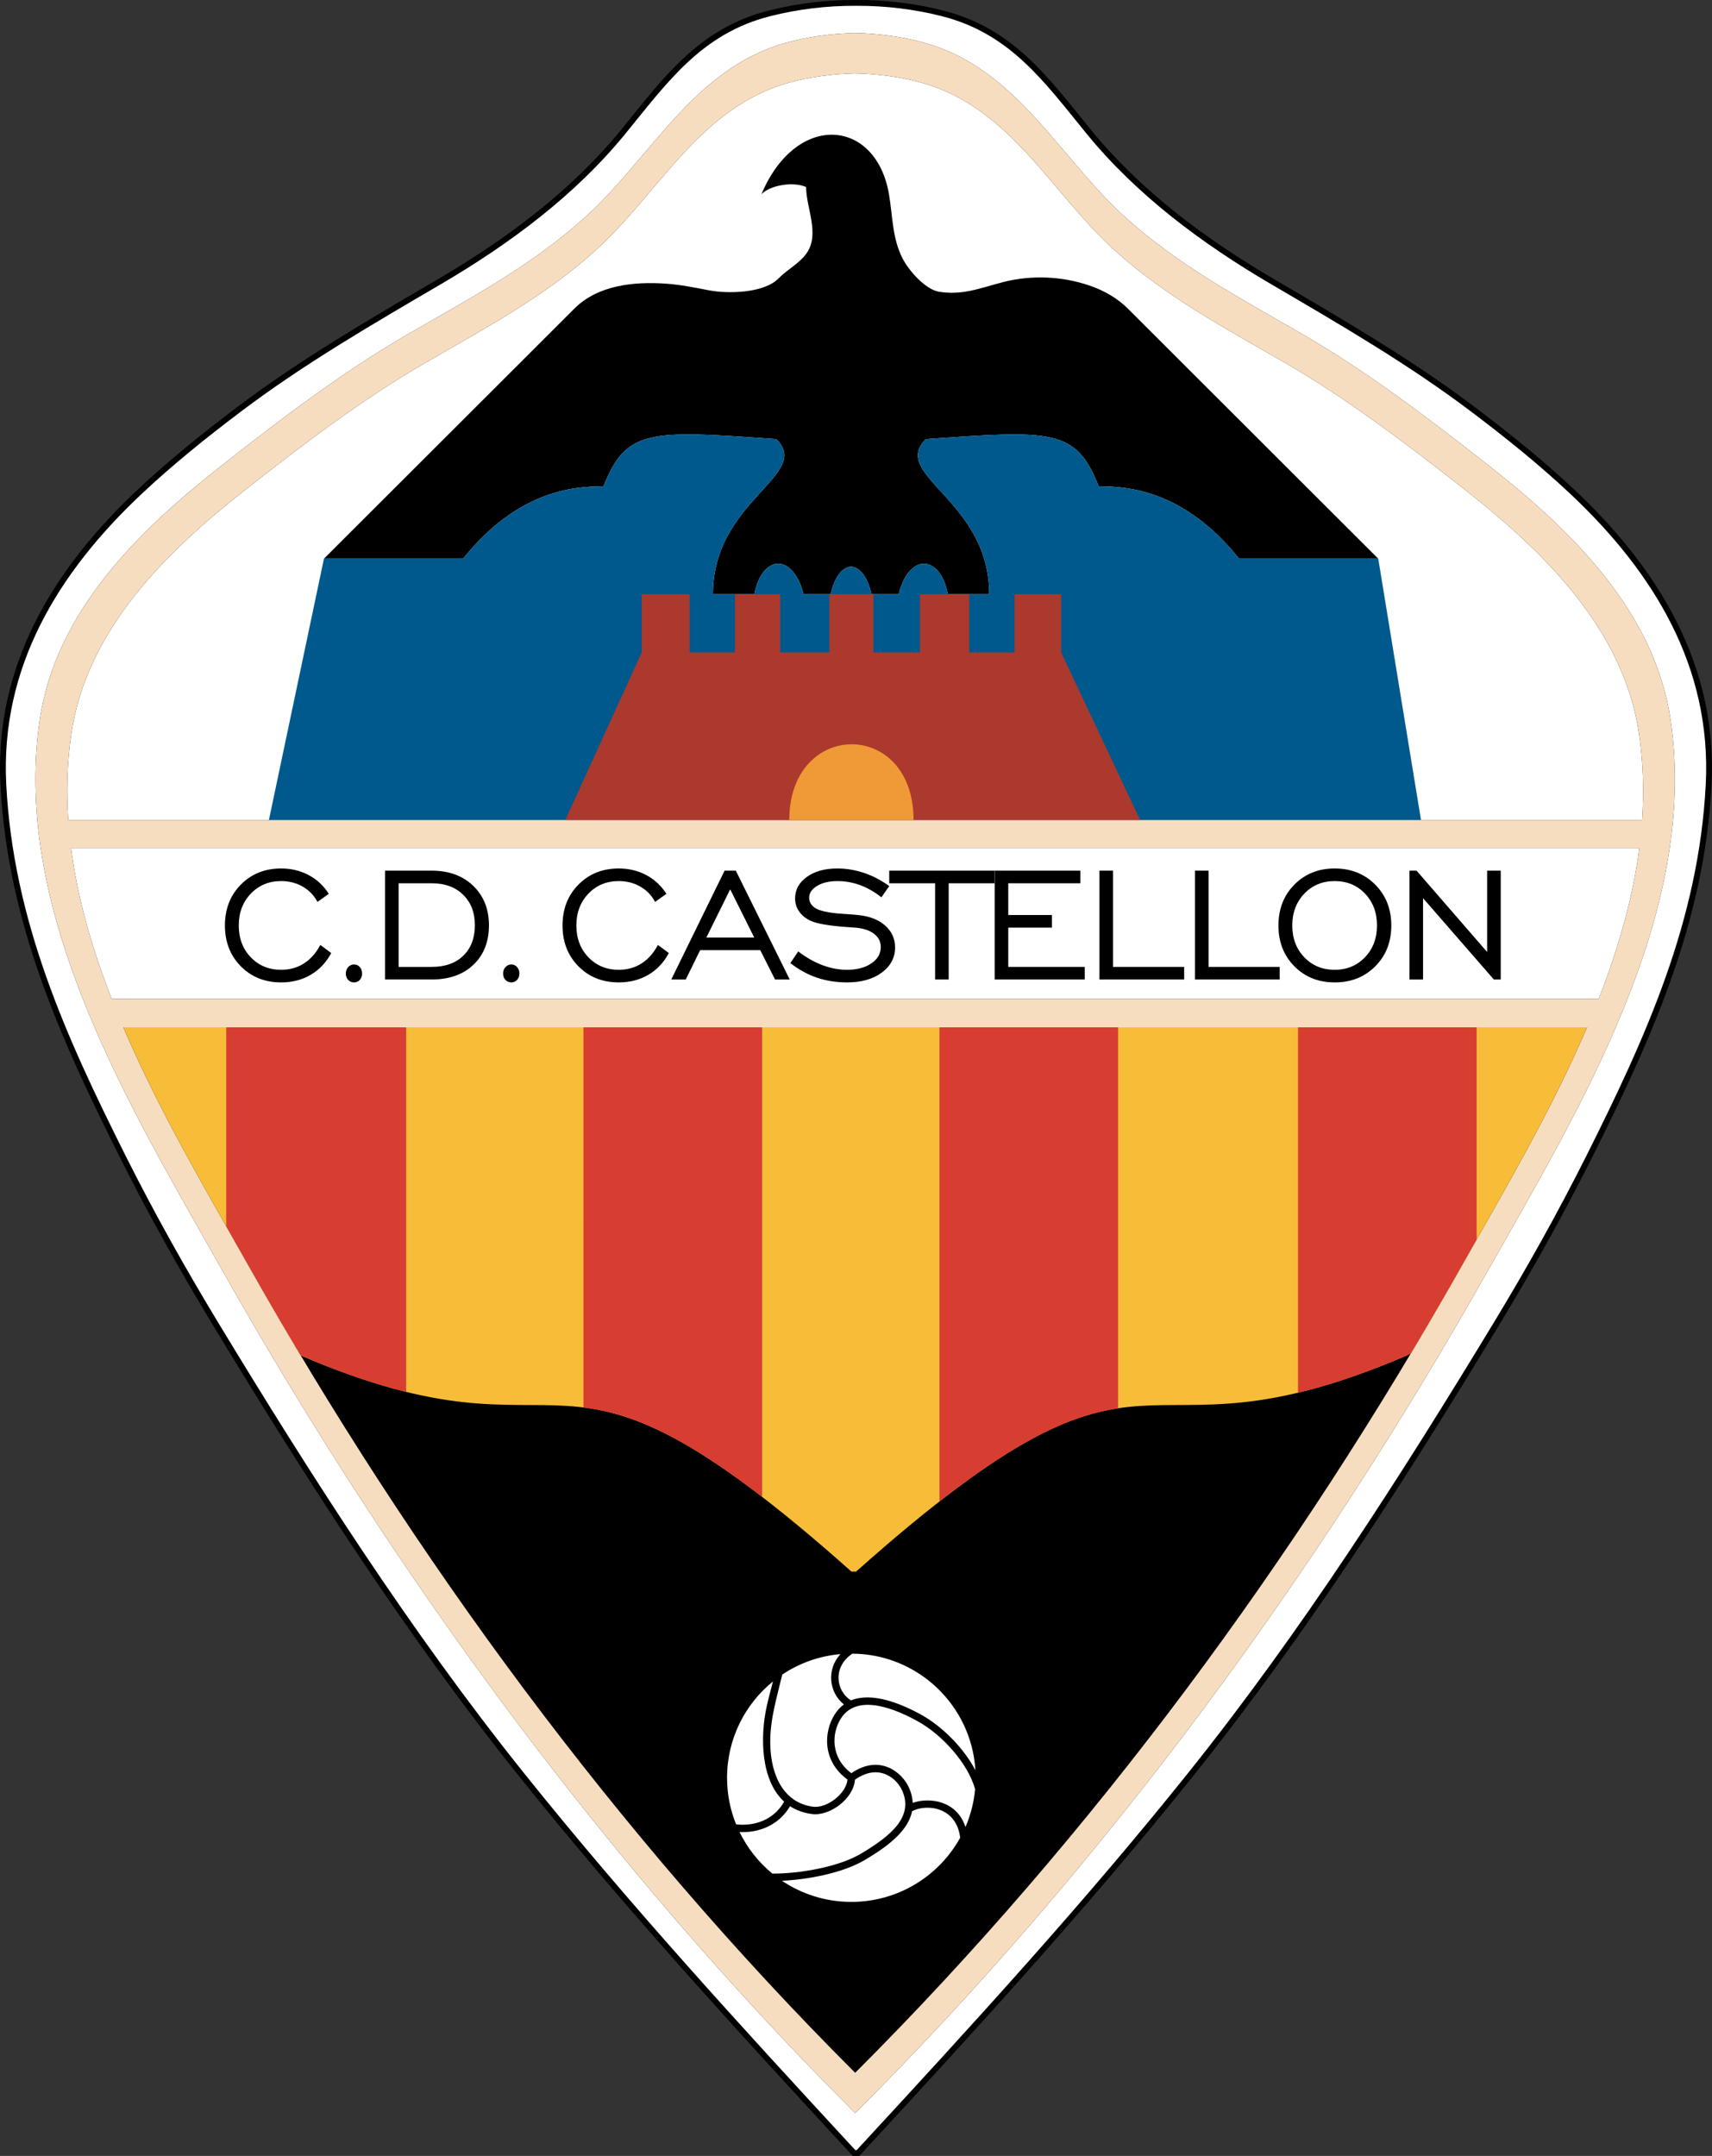
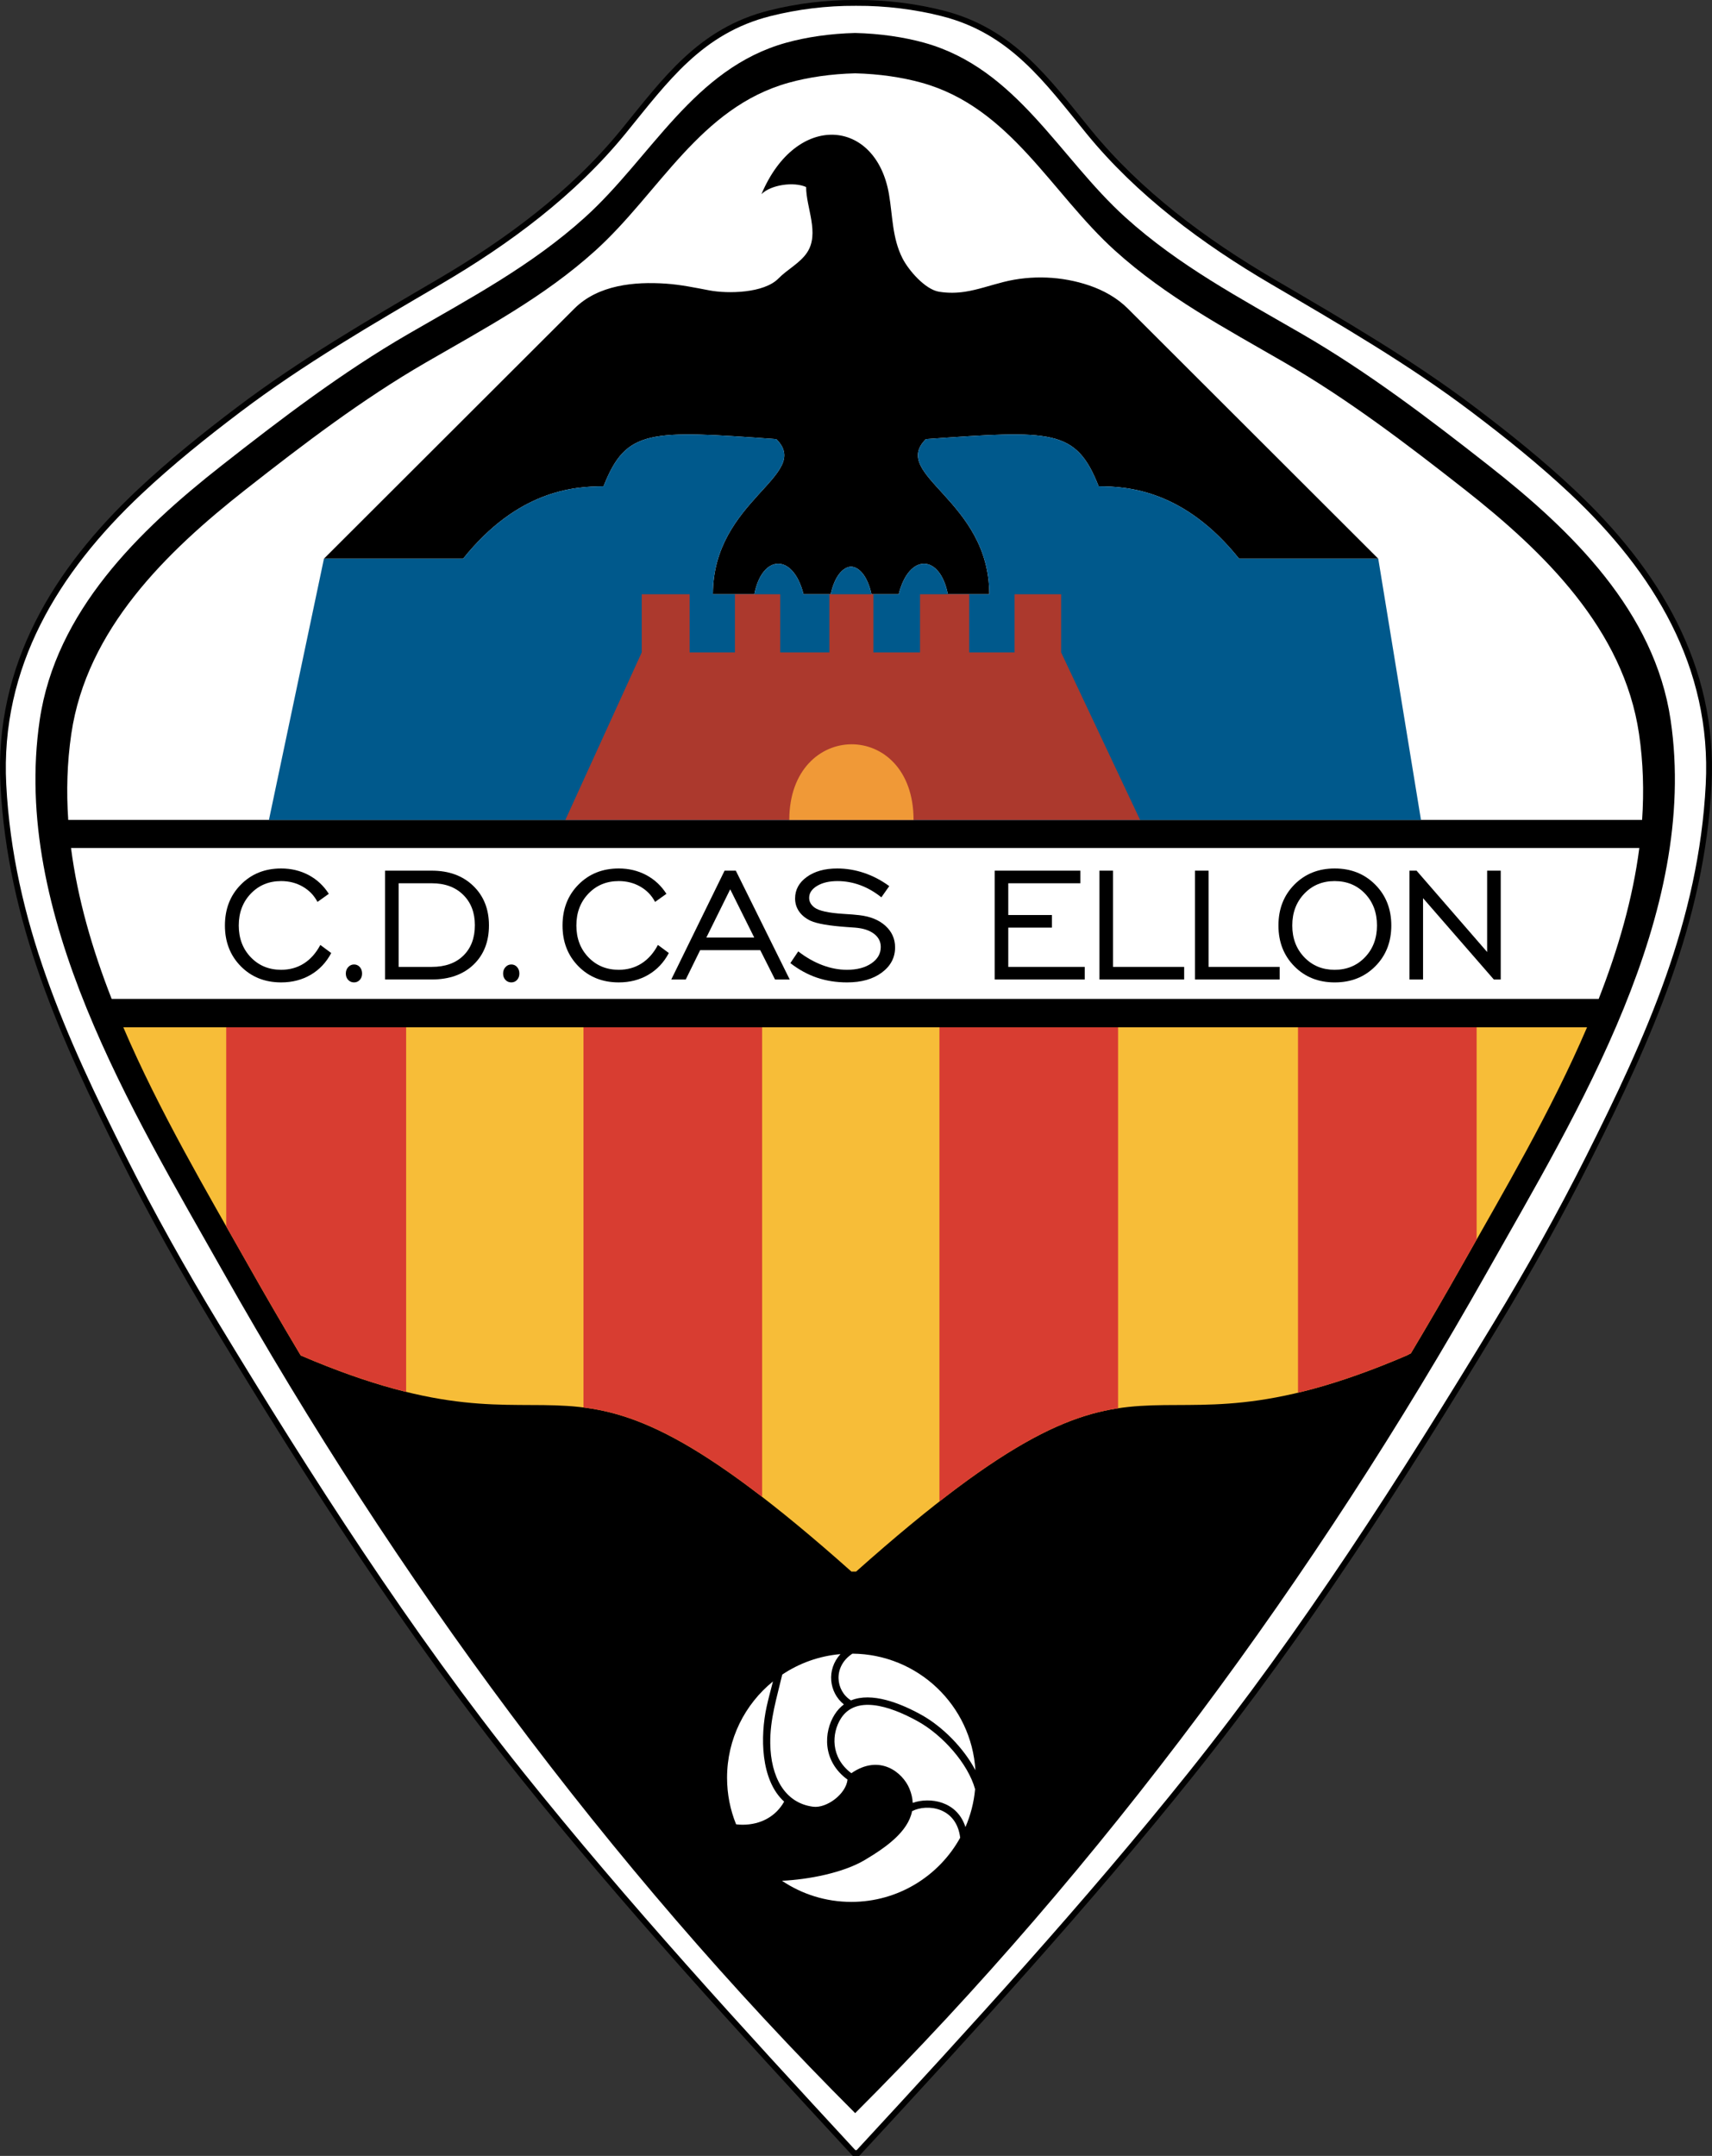
<svg xmlns="http://www.w3.org/2000/svg" version="1.0" id="Ebene_1" x="0px" y="0px" width="280.667px" height="353.403px" viewBox="0 0 280.667 353.403" enable-background="new 0 0 280.667 353.403" xml:space="preserve">
  <rect x="0" y="0" width="280.667" height="353.403" fill="#333333" stroke="none" />
  <path fill-rule="evenodd" clip-rule="evenodd" stroke="#000000" stroke-width="1.907" stroke-miterlimit="2.613" d="  M140.447,352.45c18.67-20.207,37.279-40.496,54.471-61.992c18.482-23.113,34.67-48.391,49.988-73.674  c5.385-8.889,10.467-17.955,15.127-27.246c9.836-19.609,18.463-38.625,19.609-60.96c0.988-19.223-8.537-34.773-22.191-47.61  c-5.113-4.808-10.6-9.209-16.197-13.439c-10.309-7.793-21.449-14.261-32.832-20.923c-11.281-6.604-22.055-14.585-30.354-24.771  c-6.916-8.489-12.504-16.37-23.719-19.197c-4.391-1.106-9.148-1.712-13.902-1.683h-0.227c-4.754-0.029-9.513,0.576-13.903,1.683  c-11.215,2.827-16.802,10.708-23.719,19.197C94.3,32.02,83.527,40.001,72.245,46.605c-11.383,6.662-22.522,13.13-32.832,20.923  c-5.597,4.23-11.083,8.632-16.196,13.439C9.56,93.804,0.036,109.355,1.024,128.578c1.148,22.335,9.773,41.351,19.61,60.96  c4.66,9.291,9.741,18.357,15.126,27.246c15.318,25.283,31.506,50.561,49.989,73.674c17.191,21.496,35.8,41.785,54.471,61.992  H140.447L140.447,352.45z" />
  <path fill-rule="evenodd" clip-rule="evenodd" fill="#FFFFFF" d="M140.22,352.45c-18.671-20.207-37.279-40.496-54.471-61.992  c-18.483-23.113-34.671-48.391-49.989-73.674c-5.385-8.889-10.466-17.955-15.126-27.244c-9.837-19.611-18.462-38.627-19.61-60.962  c-0.988-19.223,8.536-34.773,22.192-47.61c5.113-4.808,10.6-9.209,16.196-13.439c10.31-7.793,21.449-14.261,32.832-20.923  C83.527,40.001,94.3,32.02,102.598,21.834c6.917-8.489,12.504-16.37,23.719-19.197c4.391-1.106,9.149-1.711,13.903-1.683h0.227  c4.754-0.028,9.512,0.576,13.902,1.683c11.215,2.827,16.803,10.708,23.719,19.197c8.299,10.186,19.072,18.167,30.354,24.771  c11.383,6.662,22.523,13.13,32.832,20.923c5.598,4.23,11.084,8.632,16.197,13.439c13.654,12.837,23.18,28.388,22.191,47.61  c-1.146,22.335-9.773,41.351-19.609,60.962c-4.66,9.289-9.742,18.355-15.127,27.244c-15.318,25.283-31.506,50.561-49.988,73.674  c-17.191,21.496-35.801,41.785-54.471,61.992H140.22L140.22,352.45z M140.175,346.411c40.689-40.633,75.387-87.854,103.609-137.877  c14.924-26.455,34.783-58.657,30.102-90.492c-2.617-17.805-16.215-31.046-29.75-41.673c-9.838-7.723-19.842-15.349-30.684-21.627  c-10.145-5.875-20.152-11.165-28.934-19.095c-10.914-9.854-17.814-24.414-32.986-28.638c-3.295-0.917-7.242-1.509-11.356-1.603  h0.043c-4.113,0.094-8.063,0.686-11.355,1.603c-15.173,4.224-22.074,18.784-32.986,28.638c-8.782,7.93-18.79,13.22-28.935,19.095  C56.1,61.02,46.097,68.646,36.26,76.369C22.723,86.996,9.127,100.237,6.509,118.042c-4.681,31.835,15.178,64.037,30.103,90.492  c28.222,50.023,62.919,97.244,103.608,137.877H140.175L140.175,346.411z" />
  <path fill-rule="evenodd" clip-rule="evenodd" fill="#FFFFFF" d="M269.208,134.404c0.32-4.7,0.186-9.414-0.506-14.119  c-2.516-17.114-15.586-29.842-28.598-40.057c-9.455-7.423-19.07-14.753-29.492-20.788c-9.752-5.647-19.371-10.731-27.813-18.354  c-10.49-9.472-17.123-23.468-31.707-27.526c-3.166-0.882-6.961-1.45-10.916-1.541h0.042c-3.954,0.091-7.751,0.659-10.916,1.541  c-14.585,4.059-21.218,18.055-31.707,27.526c-8.441,7.623-18.063,12.707-27.813,18.354c-10.422,6.035-20.037,13.365-29.492,20.788  c-13.012,10.215-26.08,22.942-28.598,40.057c-0.691,4.705-0.826,9.419-0.505,14.119H269.208L269.208,134.404z" />
  <path fill-rule="evenodd" clip-rule="evenodd" fill="#FFFFFF" d="M262.091,163.741c3.166-8.103,5.58-16.388,6.66-24.736H11.643  c1.08,8.35,3.494,16.636,6.662,24.737L262.091,163.741L262.091,163.741z" />
-   <path fill-rule="evenodd" clip-rule="evenodd" fill="#F7DDBF" d="M140.22,346.411c-40.689-40.633-75.387-87.854-103.608-137.877  c-14.925-26.455-34.783-58.657-30.103-90.492c2.618-17.805,16.214-31.046,29.751-41.673c9.837-7.723,19.84-15.349,30.683-21.627  c10.145-5.875,20.152-11.165,28.935-19.095c10.912-9.854,17.813-24.414,32.986-28.638c3.293-0.917,7.242-1.509,11.355-1.603h-0.043  c4.114,0.094,8.062,0.686,11.356,1.603c15.172,4.224,22.072,18.784,32.986,28.638c8.781,7.93,18.789,13.22,28.934,19.095  c10.842,6.278,20.846,13.904,30.684,21.627c13.535,10.627,27.133,23.868,29.75,41.673c4.682,31.835-15.178,64.037-30.102,90.492  c-28.223,50.023-62.92,97.244-103.609,137.877H140.22L140.22,346.411z M262.091,163.741c3.166-8.103,5.58-16.388,6.66-24.736H11.643  c1.08,8.35,3.494,16.636,6.662,24.737L262.091,163.741L262.091,163.741z M269.208,134.404c0.32-4.7,0.186-9.414-0.506-14.119  c-2.516-17.114-15.586-29.842-28.598-40.057c-9.455-7.423-19.07-14.753-29.492-20.788c-9.752-5.647-19.371-10.731-27.813-18.354  c-10.49-9.472-17.123-23.468-31.707-27.526c-3.166-0.882-6.961-1.45-10.916-1.541h0.042c-3.954,0.091-7.751,0.659-10.916,1.541  c-14.585,4.059-21.218,18.055-31.707,27.526c-8.441,7.623-18.063,12.707-27.813,18.354c-10.422,6.035-20.037,13.365-29.492,20.788  c-13.012,10.215-26.08,22.942-28.598,40.057c-0.691,4.705-0.826,9.419-0.505,14.119H269.208L269.208,134.404z M260.179,168.402  H20.216l0,0c5.895,13.769,13.676,26.927,20.412,38.866c27.127,48.084,60.479,93.473,99.591,132.531h-0.043  c39.112-39.059,72.464-84.447,99.591-132.531C246.503,195.329,254.285,182.17,260.179,168.402L260.179,168.402L260.179,168.402z" />
  <path fill-rule="evenodd" clip-rule="evenodd" fill="#F7BD38" d="M230.621,222.196c-46.986,20.16-39.346-9.928-90.275,35.422h-0.762  c-50.93-45.35-43.291-15.262-90.277-35.422l-0.264-0.436c-2.867-4.801-5.673-9.633-8.414-14.492  c-6.736-11.939-14.518-25.098-20.412-38.866h239.963c-5.895,13.769-13.676,26.927-20.412,38.866  c-2.756,4.885-5.576,9.74-8.459,14.566L230.621,222.196L230.621,222.196z" />
  <path fill-rule="evenodd" clip-rule="evenodd" fill="#D83D31" d="M66.583,228.163c-4.848-1.193-10.493-3.057-17.277-5.967  l-0.264-0.436c-2.867-4.801-5.673-9.633-8.414-14.492c-1.154-2.047-2.339-4.129-3.541-6.244l-0.001-32.622  c7.789,0,17.895,0,29.497,0V228.163L66.583,228.163z" />
  <path fill-rule="evenodd" clip-rule="evenodd" fill="#D83D31" d="M124.942,245.37c-13.788-10.621-21.953-13.732-29.285-14.656  l-0.001-62.312c9.429,0,19.285,0,29.285,0L124.942,245.37L124.942,245.37z" />
  <path fill-rule="evenodd" clip-rule="evenodd" fill="#D83D31" d="M183.298,230.848c-7.262,1.105-15.523,4.531-29.285,15.275v-77.722  c9.986,0,19.842,0,29.285,0V230.848L183.298,230.848z" />
  <path fill-rule="evenodd" clip-rule="evenodd" fill="#D83D31" d="M242.082,203.184c-0.781,1.377-1.555,2.738-2.314,4.084  c-2.756,4.885-5.576,9.74-8.459,14.566l-0.688,0.361c-7.041,3.021-12.855,4.914-17.824,6.102v-59.896c11.424,0,21.439,0,29.285,0  V203.184L242.082,203.184z" />
  <path fill-rule="evenodd" clip-rule="evenodd" d="M158.205,47.821c2.09-0.319,4.059-1.028,6.34-1.603  c4.588-1.156,9.563-0.945,14.033,0.578c2.33,0.793,4.561,2.031,6.313,3.781c0.006,0.005,41.063,41.006,41.063,41.006H203.14  c-8.914-11.126-18.037-11.867-23.025-11.867c-3.713-9.431-7.533-9.219-28.33-7.735c-5.941,5.934,10.398,9.96,10.398,25.431h-6.791  c-1.273-6.57-6.367-6.781-8.063,0h-4.457c-0.637-2.968-2.017-4.504-3.396-4.53h0.106c-1.379,0.026-2.759,1.563-3.396,4.53h-4.456  c-1.698-6.781-6.791-6.57-8.064,0h-6.791c0-15.471,16.341-19.497,10.399-25.431c-20.797-1.483-24.617-1.695-28.331,7.735  c-4.987,0-14.111,0.741-23.024,11.867H53.108L94.17,50.578c3.881-3.875,9.828-4.442,15.026-4.08  c2.416,0.167,4.737,0.657,7.106,1.104c3.06,0.576,8.958,0.466,11.319-1.955c1.441-1.478,3.535-2.513,4.687-4.242  c2.095-3.146-0.152-7.34-0.153-10.746c-2.017-0.913-5.782-0.371-7.321,1.166c5.729-13.563,18.78-12.396,20.903-0.001  c0.615,3.594,0.521,7.182,2.221,10.527c1.002,1.973,3.721,5.101,5.979,5.468C155.484,48.069,156.869,48.024,158.205,47.821  L158.205,47.821z" />
  <path fill-rule="evenodd" clip-rule="evenodd" fill="#00598C" d="M225.953,91.583H203.14c-8.914-11.126-18.037-11.867-23.025-11.867  c-3.713-9.431-7.533-9.219-28.33-7.735c-5.941,5.934,10.398,9.96,10.398,25.431h-6.791c-1.273-6.57-6.367-6.781-8.063,0h-4.457  c-0.637-2.968-2.017-4.504-3.396-4.53h0.106c-1.379,0.026-2.759,1.563-3.396,4.53h-4.456c-1.698-6.781-6.791-6.57-8.064,0h-6.791  c0-15.471,16.341-19.497,10.399-25.431c-20.797-1.483-24.617-1.695-28.331,7.735c-4.987,0-14.111,0.741-23.024,11.867H53.108  l-9.019,42.82h188.867L225.953,91.583L225.953,91.583z" />
  <polygon fill-rule="evenodd" clip-rule="evenodd" fill="#AC392D" points="105.206,106.947 105.206,97.412 113.057,97.412   113.057,106.947 120.485,106.947 120.485,97.412 127.913,97.412 127.913,106.947 135.976,106.947 135.976,97.412 143.191,97.412   143.191,106.947 150.83,106.947 150.83,97.412 158.894,97.412 158.894,106.947 166.322,106.947 166.322,97.412 173.962,97.412   173.962,106.947 186.906,134.404 92.685,134.404 105.206,106.947 " />
  <path fill-rule="evenodd" clip-rule="evenodd" fill="#F09937" d="M129.398,134.404c0-16.438,20.371-16.62,20.371,0H129.398  L129.398,134.404z" />
  <path fill-rule="evenodd" clip-rule="evenodd" d="M52.515,154.897l1.787,1.326c-0.819,1.545-1.939,2.735-3.36,3.566  c-1.421,0.832-3.036,1.248-4.846,1.248c-2.671,0-4.876-0.879-6.614-2.639c-1.738-1.759-2.607-3.989-2.607-6.689  c0-2.713,0.871-4.947,2.614-6.707s3.943-2.64,6.602-2.64c1.646,0,3.148,0.36,4.504,1.079c1.356,0.72,2.459,1.746,3.31,3.077  l-1.857,1.327c-0.56-1.068-1.367-1.905-2.423-2.51s-2.234-0.906-3.536-0.906c-2.004,0-3.661,0.688-4.976,2.063  c-1.313,1.374-1.97,3.113-1.97,5.217c0,2.103,0.656,3.839,1.97,5.208c1.314,1.37,2.972,2.055,4.976,2.055  c1.399,0,2.643-0.345,3.729-1.035C50.905,157.247,51.803,156.234,52.515,154.897L52.515,154.897z" />
  <path fill-rule="evenodd" clip-rule="evenodd" d="M58.044,158.098c0.374,0,0.688,0.139,0.939,0.418  c0.251,0.278,0.377,0.638,0.377,1.076c0,0.418-0.126,0.763-0.377,1.036c-0.252,0.272-0.565,0.409-0.939,0.409  c-0.386,0-0.707-0.137-0.964-0.409c-0.258-0.273-0.386-0.618-0.386-1.036c0-0.429,0.132-0.784,0.395-1.068  C57.351,158.24,57.669,158.098,58.044,158.098L58.044,158.098z" />
-   <path fill-rule="evenodd" clip-rule="evenodd" d="M70.781,142.721c2.813,0,5.079,0.83,6.799,2.488  c1.72,1.659,2.579,3.819,2.579,6.48c0,2.682-0.847,4.832-2.538,6.447c-1.693,1.616-3.973,2.424-6.84,2.424h-7.652v-17.84H70.781  L70.781,142.721z M70.781,144.787h-5.424v13.709h5.424c2.195,0,3.922-0.615,5.182-1.847c1.258-1.231,1.888-2.895,1.888-4.991  c0-2.064-0.64-3.726-1.92-4.984C74.649,145.417,72.933,144.787,70.781,144.787L70.781,144.787z" />
+   <path fill-rule="evenodd" clip-rule="evenodd" d="M70.781,142.721c2.813,0,5.079,0.83,6.799,2.488  c1.72,1.659,2.579,3.819,2.579,6.48c0,2.682-0.847,4.832-2.538,6.447c-1.693,1.616-3.973,2.424-6.84,2.424h-7.652v-17.84L70.781,142.721z M70.781,144.787h-5.424v13.709h5.424c2.195,0,3.922-0.615,5.182-1.847c1.258-1.231,1.888-2.895,1.888-4.991  c0-2.064-0.64-3.726-1.92-4.984C74.649,145.417,72.933,144.787,70.781,144.787L70.781,144.787z" />
  <path fill-rule="evenodd" clip-rule="evenodd" d="M83.828,158.098c0.374,0,0.688,0.139,0.939,0.418  c0.251,0.278,0.378,0.638,0.378,1.076c0,0.418-0.127,0.763-0.378,1.036c-0.252,0.272-0.565,0.409-0.939,0.409  c-0.386,0-0.707-0.137-0.964-0.409c-0.257-0.273-0.385-0.618-0.385-1.036c0-0.429,0.131-0.784,0.394-1.068  S83.453,158.098,83.828,158.098L83.828,158.098z" />
  <path fill-rule="evenodd" clip-rule="evenodd" d="M107.862,154.897l1.787,1.326c-0.818,1.545-1.939,2.735-3.36,3.566  c-1.421,0.832-3.036,1.248-4.846,1.248c-2.671,0-4.875-0.879-6.614-2.639c-1.739-1.759-2.608-3.989-2.608-6.689  c0-2.713,0.872-4.947,2.615-6.707s3.944-2.64,6.603-2.64c1.646,0,3.147,0.36,4.503,1.079c1.355,0.72,2.459,1.746,3.31,3.077  l-1.857,1.327c-0.56-1.068-1.367-1.905-2.422-2.51c-1.056-0.604-2.235-0.906-3.537-0.906c-2.003,0-3.662,0.688-4.976,2.063  c-1.313,1.374-1.97,3.113-1.97,5.217c0,2.103,0.656,3.839,1.97,5.208c1.313,1.37,2.973,2.055,4.976,2.055  c1.399,0,2.643-0.345,3.729-1.035C106.251,157.247,107.151,156.234,107.862,154.897L107.862,154.897z" />
  <path fill-rule="evenodd" clip-rule="evenodd" d="M110.048,160.561l8.74-17.84h1.842l8.836,17.84h-2.407l-2.423-4.808h-9.854  l-2.358,4.808H110.048L110.048,160.561z M115.799,153.688h7.852l-3.941-7.91L115.799,153.688L115.799,153.688z" />
  <path fill-rule="evenodd" clip-rule="evenodd" d="M129.572,157.874l1.293-1.921c1.259,0.979,2.569,1.728,3.932,2.244  c1.361,0.517,2.709,0.775,4.044,0.775c1.646,0,2.983-0.35,4.011-1.05c1.029-0.699,1.543-1.598,1.543-2.696  c0-0.871-0.369-1.59-1.105-2.154c-0.738-0.565-1.758-0.901-3.06-1.009c-0.313-0.032-0.765-0.064-1.356-0.097  c-2.928-0.204-4.924-0.548-5.989-1.031c-0.829-0.397-1.459-0.911-1.89-1.539c-0.43-0.628-0.646-1.334-0.646-2.118  c0-1.429,0.641-2.604,1.922-3.529c1.28-0.923,2.944-1.386,4.99-1.386c1.486,0,2.952,0.244,4.4,0.73s2.823,1.207,4.126,2.159  l-1.295,1.839c-1.1-0.882-2.253-1.546-3.464-1.992s-2.457-0.669-3.738-0.669c-1.345,0-2.454,0.261-3.325,0.782  c-0.872,0.521-1.309,1.176-1.309,1.961c0,0.313,0.07,0.597,0.21,0.855c0.141,0.258,0.355,0.5,0.646,0.726  c0.732,0.55,2.315,0.9,4.75,1.051c1.119,0.064,1.986,0.134,2.601,0.21c1.808,0.204,3.241,0.786,4.296,1.745  c1.057,0.959,1.584,2.14,1.584,3.54c0,1.67-0.725,3.044-2.172,4.122c-1.449,1.077-3.347,1.615-5.694,1.615  c-1.776,0-3.427-0.26-4.95-0.778S130.951,158.946,129.572,157.874L129.572,157.874z" />
-   <polygon fill-rule="evenodd" clip-rule="evenodd" points="153.302,160.561 153.302,144.787 145.781,144.787 145.781,142.721   163.05,142.721 163.05,144.787 155.529,144.787 155.529,160.561 153.302,160.561 " />
  <polygon fill-rule="evenodd" clip-rule="evenodd" points="163.068,160.561 163.068,142.721 177.115,142.721 177.115,144.787   165.296,144.787 165.296,149.993 172.458,149.993 172.458,152.058 165.296,152.058 165.296,158.496 177.83,158.496 177.83,160.561   163.068,160.561 " />
  <polygon fill-rule="evenodd" clip-rule="evenodd" points="180.246,160.561 180.246,142.721 182.474,142.721 182.474,158.496   194.132,158.496 194.132,160.561 180.246,160.561 " />
  <polygon fill-rule="evenodd" clip-rule="evenodd" points="195.906,160.561 195.906,142.721 198.134,142.721 198.134,158.496   209.792,158.496 209.792,160.561 195.906,160.561 " />
  <path fill-rule="evenodd" clip-rule="evenodd" d="M218.816,161.038c-2.672,0-4.879-0.879-6.617-2.639  c-1.74-1.759-2.609-3.989-2.609-6.689c0-2.713,0.873-4.947,2.617-6.707s3.949-2.64,6.609-2.64c2.672,0,4.885,0.883,6.641,2.648  c1.756,1.764,2.635,3.997,2.635,6.698c0,2.7-0.875,4.931-2.627,6.689C223.714,160.159,221.498,161.038,218.816,161.038  L218.816,161.038z M218.8,158.972c2.002,0,3.66-0.685,4.973-2.055c1.314-1.369,1.971-3.105,1.971-5.208  c0-2.114-0.654-3.856-1.963-5.226c-1.307-1.37-2.967-2.054-4.98-2.054c-2.002,0-3.66,0.688-4.973,2.063  c-1.314,1.374-1.971,3.113-1.971,5.217c0,2.103,0.656,3.839,1.971,5.208C215.14,158.288,216.798,158.972,218.8,158.972  L218.8,158.972z" />
  <polygon fill-rule="evenodd" clip-rule="evenodd" points="231.07,160.561 231.07,142.721 232.232,142.721 243.802,156.053   243.802,142.721 246.031,142.721 246.031,160.561 244.9,160.561 233.298,147.229 233.298,160.561 231.07,160.561 " />
  <path fill-rule="evenodd" clip-rule="evenodd" fill="#FFFFFF" d="M128.552,295.327c-3.906-3.553-3.918-10.771-2.869-15.566  c0.291-1.336,0.659-2.645,1.037-4.137c-4.592,3.73-7.525,9.418-7.525,15.791c0,2.699,0.525,5.271,1.479,7.629  c0.347,0.045,0.7,0.07,1.059,0.07C124.75,299.114,127.213,297.721,128.552,295.327L128.552,295.327z" />
  <path fill-rule="evenodd" clip-rule="evenodd" fill="#FFFFFF" d="M149.529,296.883c-0.668,3.41-4.32,5.967-7.762,8.016  c-3.546,2.111-9.266,3.203-13.568,3.402c3.248,2.184,7.16,3.461,11.37,3.461c7.685,0,14.374-4.248,17.845-10.52  C156.804,296.223,152.027,295.633,149.529,296.883L149.529,296.883z" />
-   <path fill-rule="evenodd" clip-rule="evenodd" fill="#FFFFFF" d="M126.619,307.122c4.25,0.035,10.783-1.035,14.527-3.264  c4.838-2.885,8.6-5.961,6.813-10.227c-0.902-2.156-3.904-4.65-7.796-1.898c-0.249,3.184-4.185,5.994-7.011,5.631  c-1.432-0.184-2.632-0.635-3.632-1.287c-1.588,2.709-4.432,4.248-7.787,4.248c-0.165,0-0.33-0.004-0.493-0.014  C122.527,302.952,124.371,305.274,126.619,307.122L126.619,307.122z" />
  <path fill-rule="evenodd" clip-rule="evenodd" fill="#FFFFFF" d="M139.516,278.735c3.37-1.395,8.042,0.418,11.601,2.402  c3.359,1.877,6.869,5.375,8.791,9.047c-0.633-10.607-9.404-19.025-20.163-19.115C136.531,273.176,136.969,277.153,139.516,278.735  L139.516,278.735z" />
  <path fill-rule="evenodd" clip-rule="evenodd" fill="#FFFFFF" d="M138.946,291.717c-4.171-3.039-3.915-7.82-2.12-10.66  c0.44-0.697,0.953-1.244,1.523-1.664c-2.426-1.934-2.912-5.686-0.562-8.248c-3.511,0.305-6.77,1.496-9.545,3.355  c-0.89,3.818-2.021,7.311-1.965,11.299c0.076,5.381,2.306,9.758,7.028,10.363C135.51,296.444,138.691,294.102,138.946,291.717  L138.946,291.717z" />
  <path fill-rule="evenodd" clip-rule="evenodd" fill="#FFFFFF" d="M159.859,293.286c-1.162-4.209-5.342-8.863-9.334-11.09  c-4.922-2.746-10.306-4.238-12.674-0.49c-1.521,2.402-1.73,6.375,1.716,8.963c4.687-3.23,8.429-0.088,9.511,2.496  c0.348,0.828,0.521,1.615,0.553,2.363c2.768-0.971,7.262-0.346,8.645,3.965C159.113,297.561,159.66,295.473,159.859,293.286  L159.859,293.286z" />
</svg>